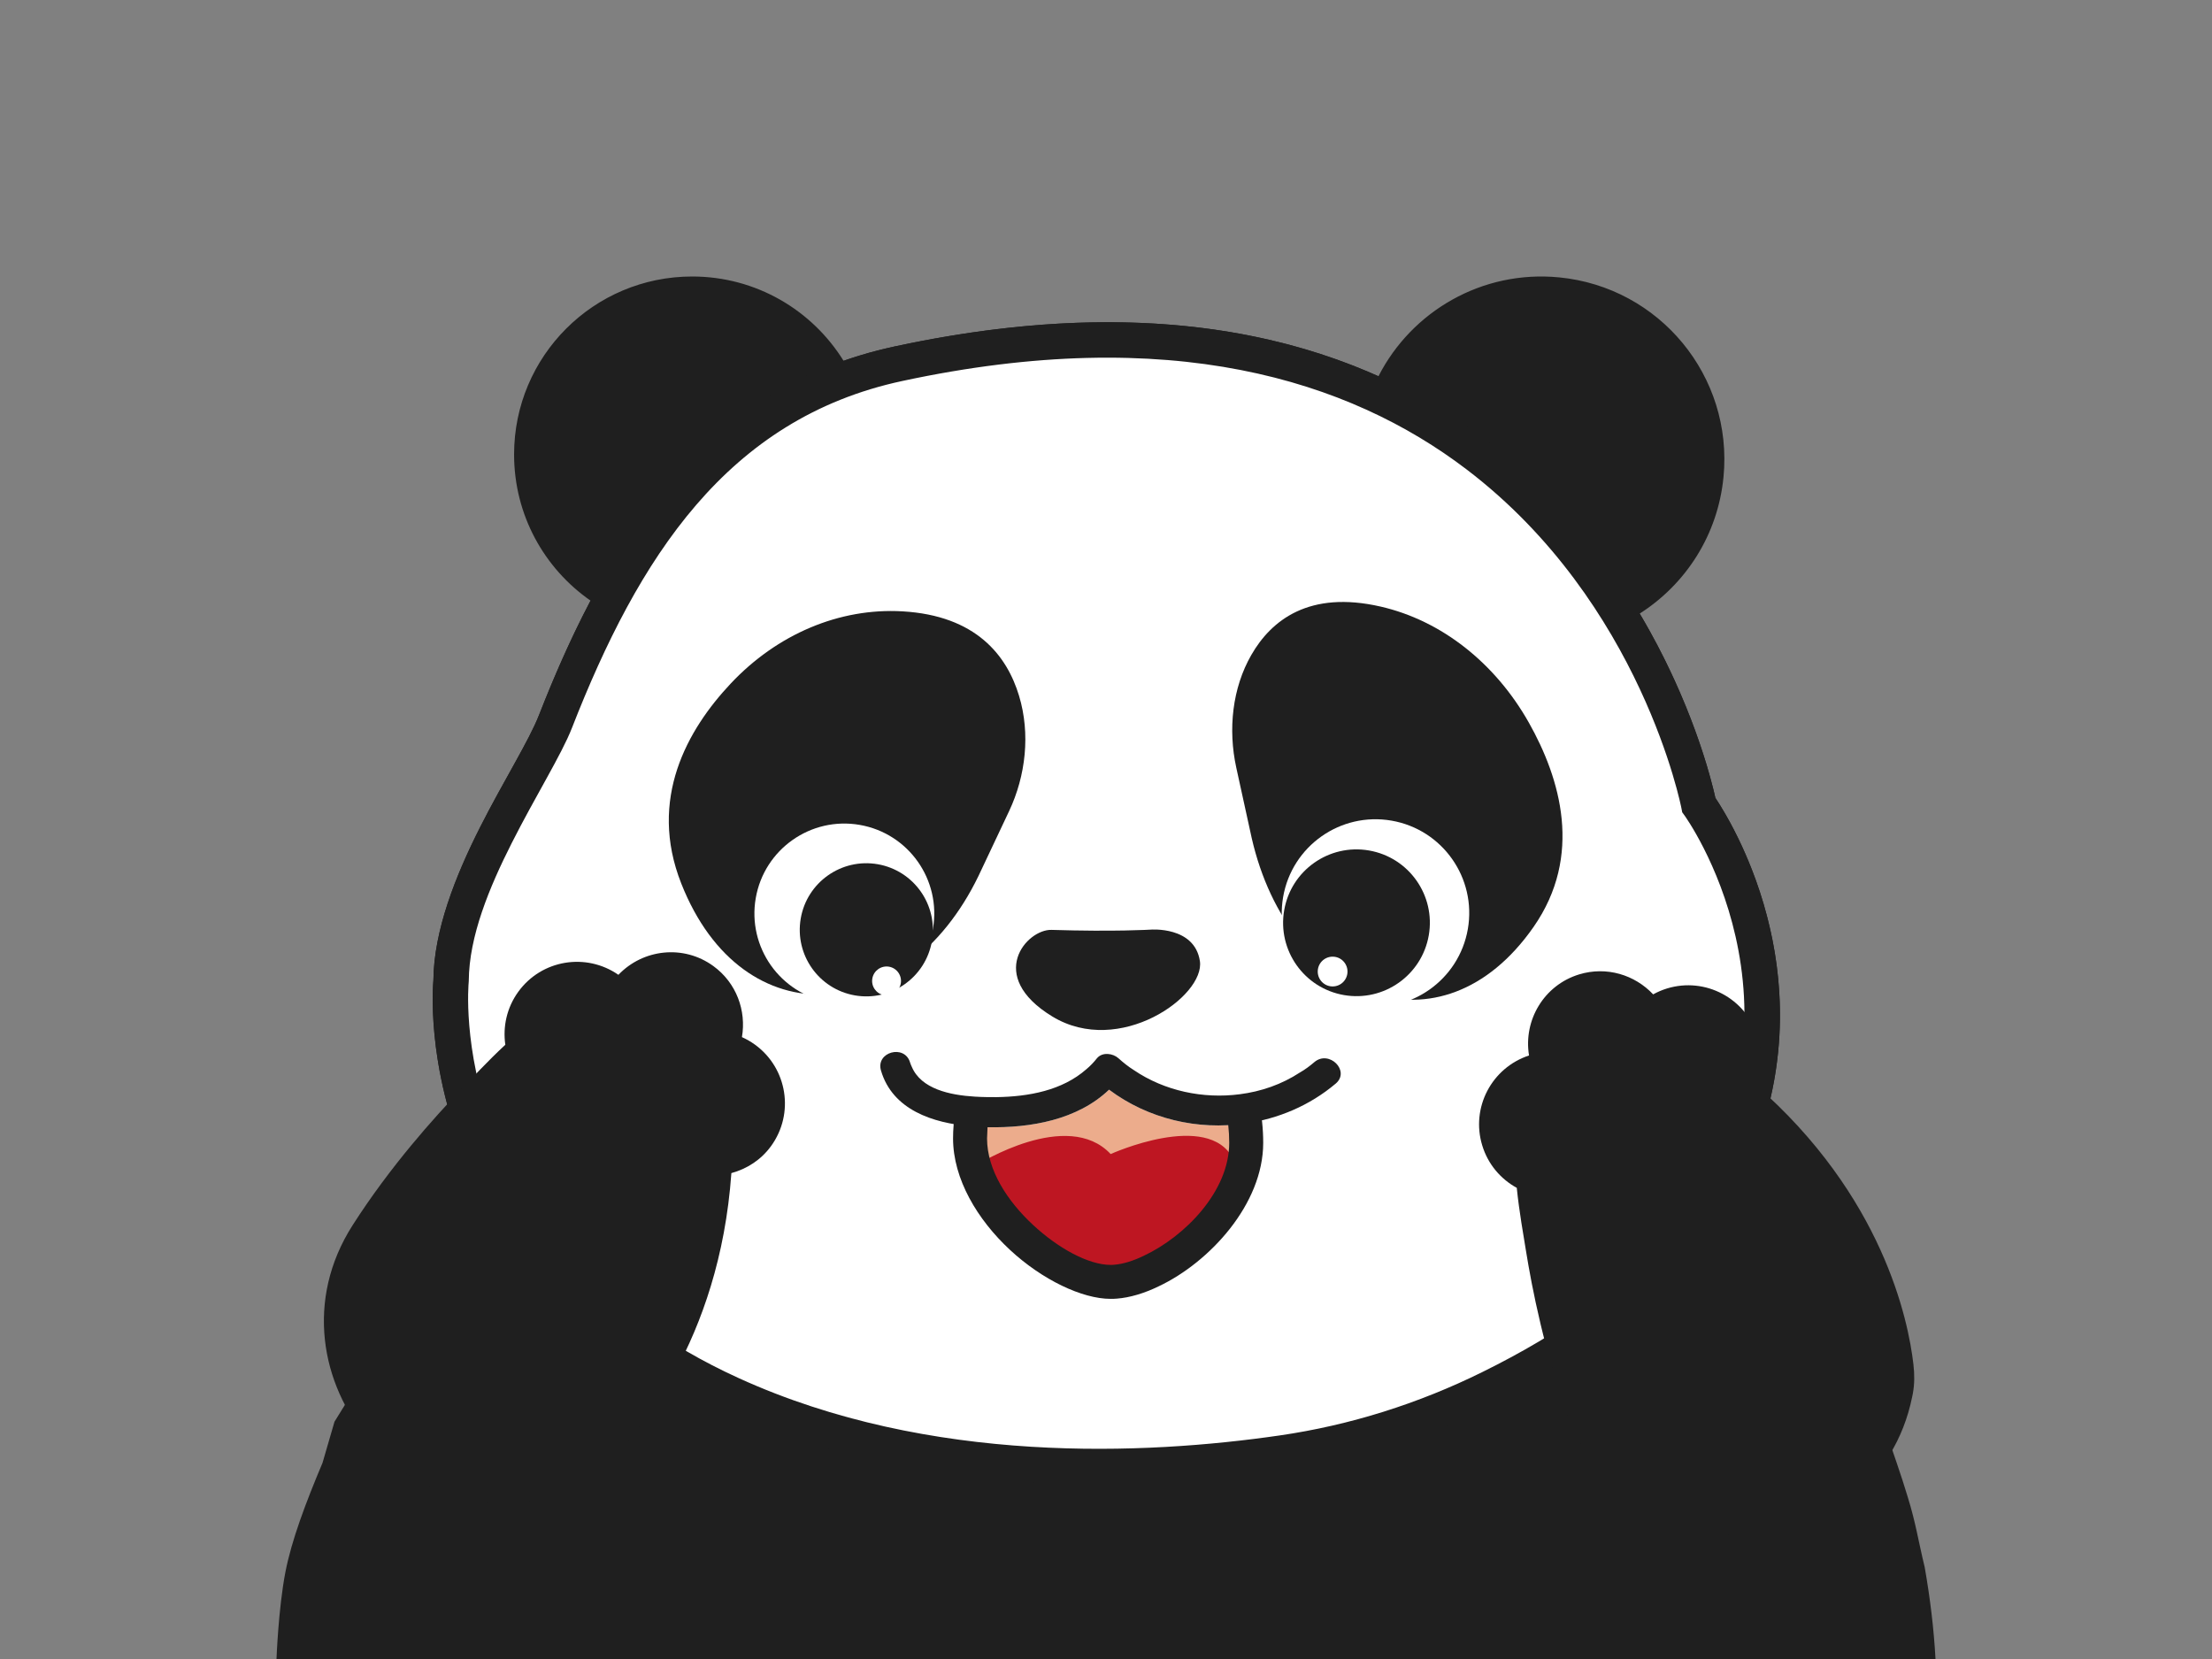
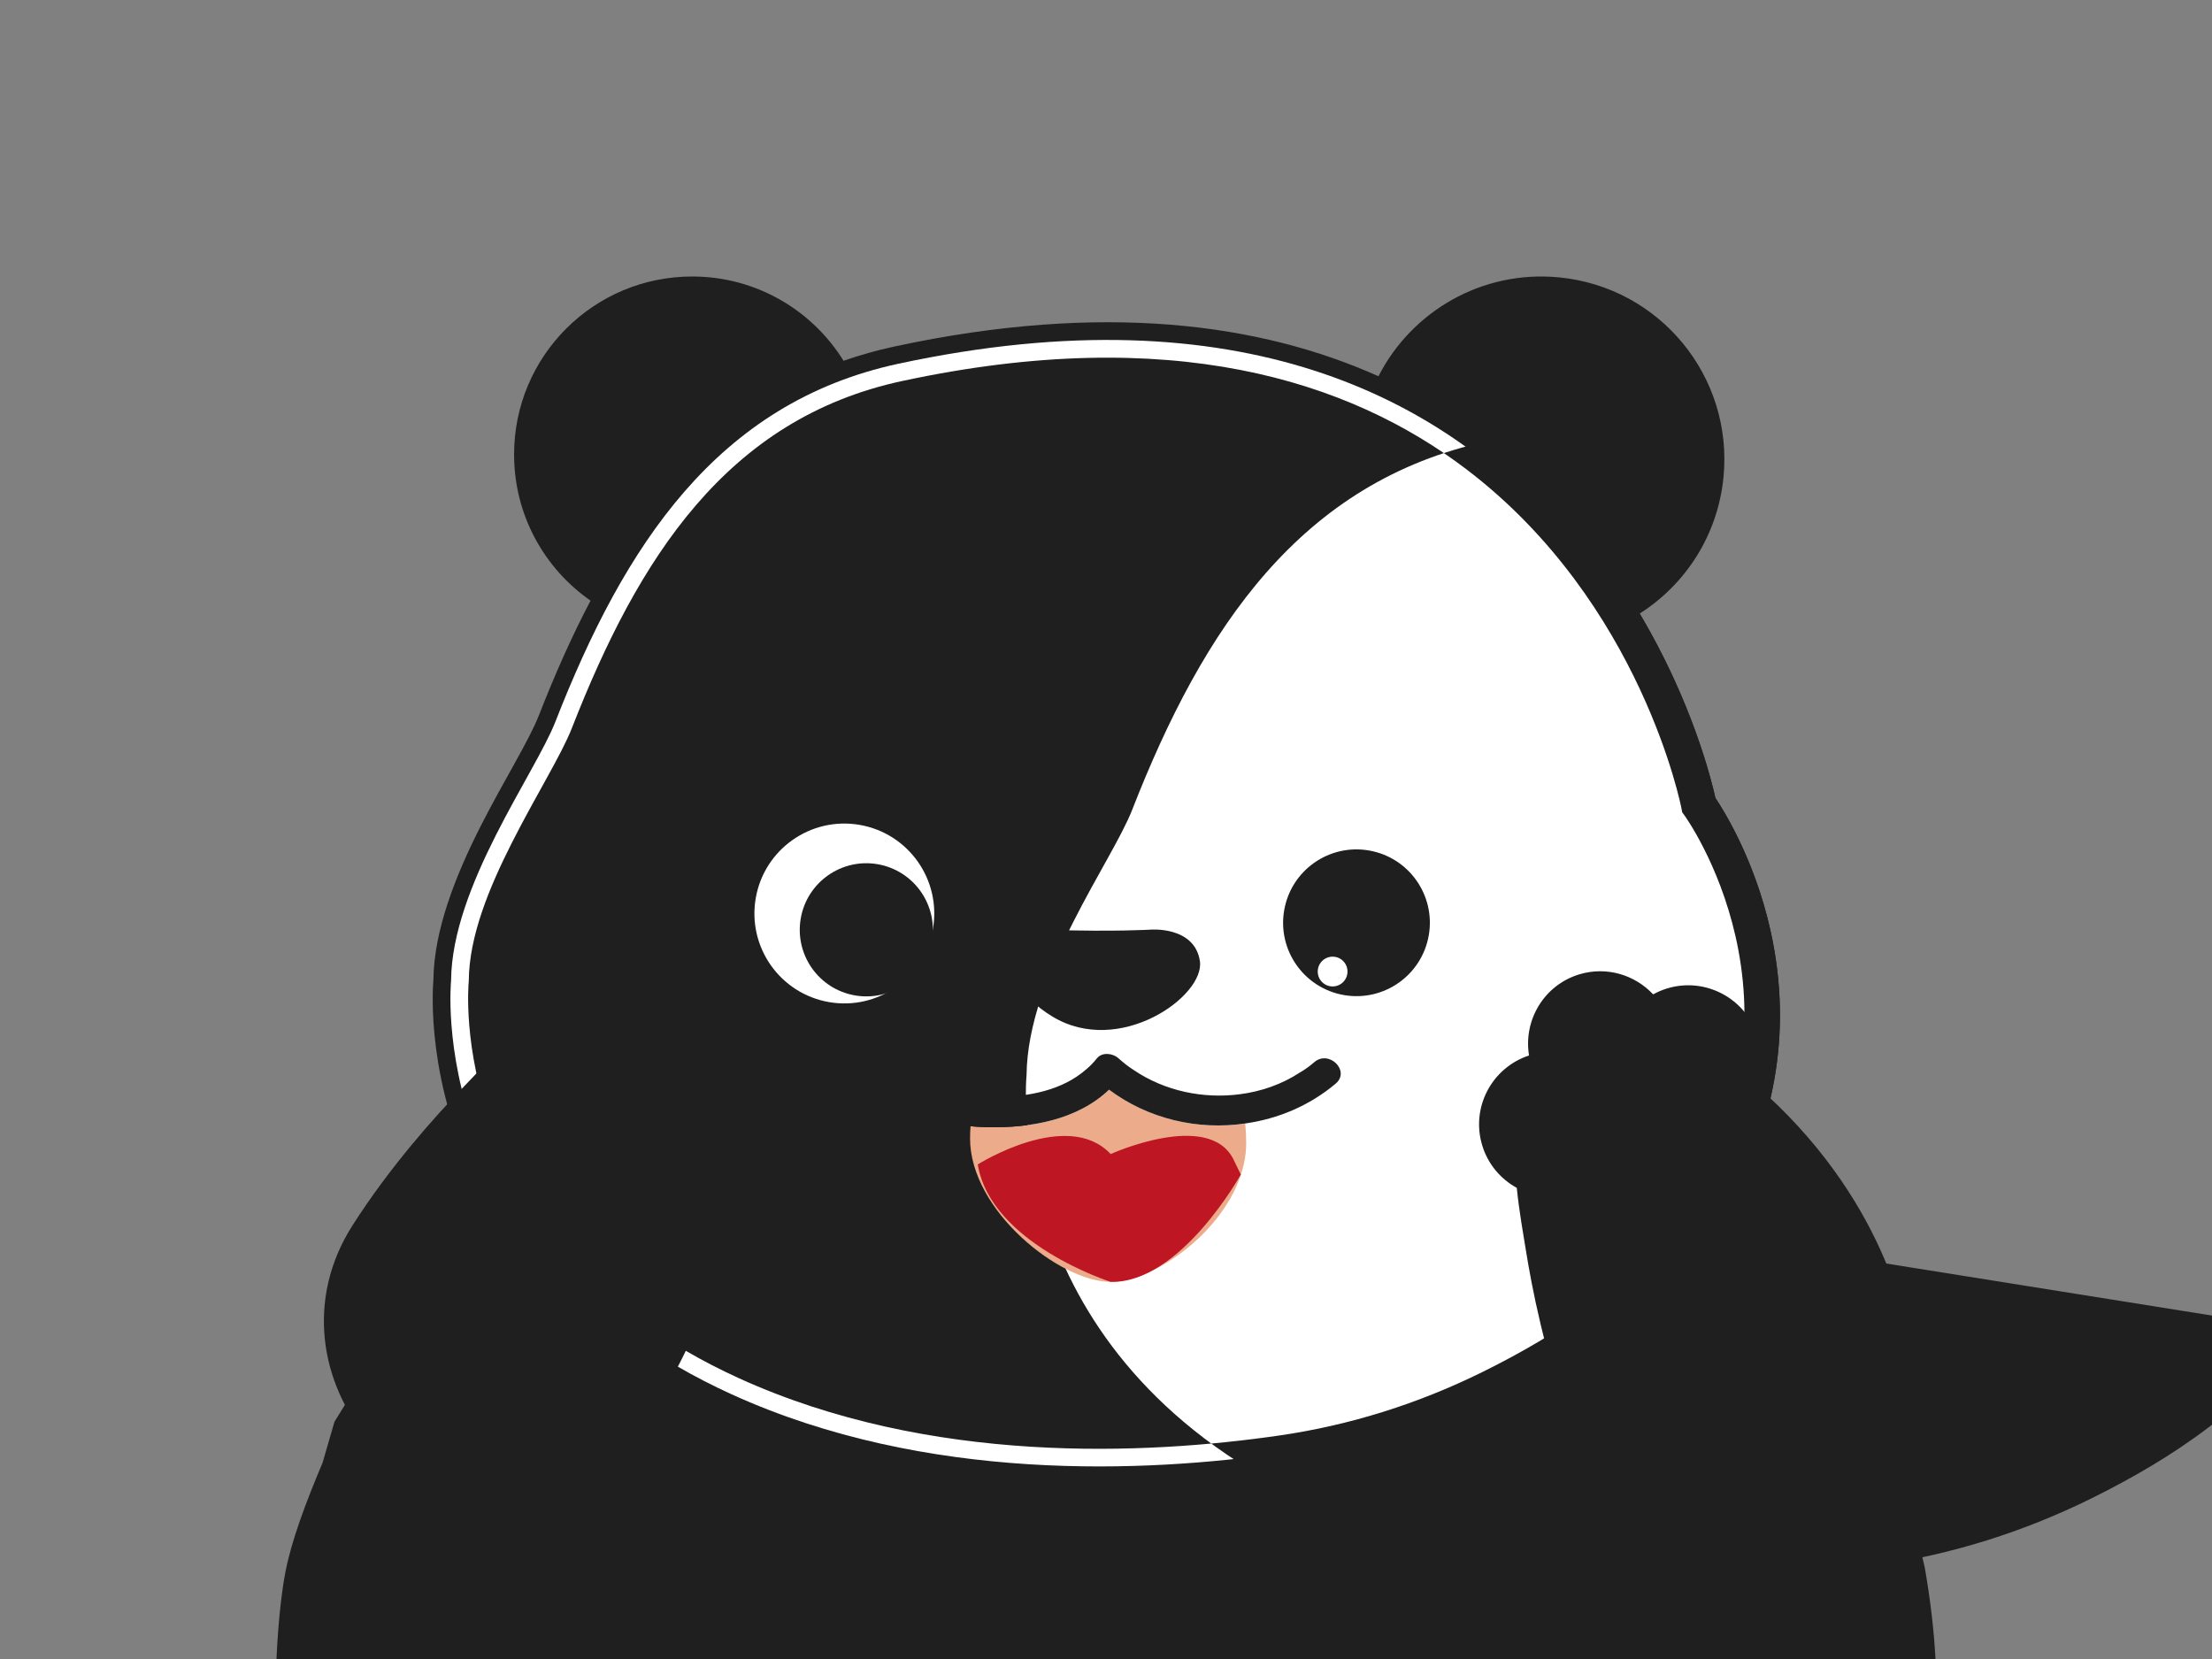
<svg xmlns="http://www.w3.org/2000/svg" width="100%" height="100%" viewBox="0 0 128 96" version="1.1" xml:space="preserve" style="fill-rule:evenodd;clip-rule:evenodd;stroke-linejoin:round;stroke-miterlimit:2;">
  <rect x="0" y="0" width="128" height="96" fill="#808080" stroke="none" />
  <path d="M21.24,79.219c1.688,-3.205 3.755,-6.577 6.226,-10.124l0.258,-0.371c-3.071,-6.053 -2.694,-11.451 -2.645,-12.005c0.028,-2.877 1.275,-6.025 2.699,-8.844c1.341,-2.652 2.827,-4.998 3.41,-6.49c0.907,-2.322 1.888,-4.546 2.985,-6.628c-2.675,-1.859 -4.425,-4.953 -4.425,-8.46c0,-5.69 4.609,-10.297 10.306,-10.297c3.7,-0 6.942,1.949 8.76,4.878c0.942,-0.331 1.928,-0.609 2.961,-0.831c12.091,-2.598 21.181,-1.325 27.991,1.725c1.92,-3.759 5.994,-6.154 10.45,-5.722c5.826,0.565 10.081,5.733 9.517,11.551c-0.327,3.372 -2.2,6.216 -4.85,7.904c3.035,5.103 4.153,9.639 4.38,10.668c0.915,1.363 6.223,9.941 2.322,20.227c0.041,-0.046 0.081,-0.092 0.121,-0.138l1.505,4.038l0.275,0.006l0.286,0.507c0,-0 1.381,2.443 3.088,6.349c0.93,2.118 1.951,4.664 2.898,7.497c0.225,0.653 0.438,1.315 0.644,1.995c0.465,1.508 0.582,2.416 0.973,4.034c0.311,1.771 0.529,3.541 0.625,5.312l-96,-0c0,-0 0.106,-2.893 0.51,-5.003c0.358,-1.861 1.177,-4.027 2.154,-6.35l0.692,-2.379l0.597,-0.965l-0,-0.009l1.287,-2.075Z" style="fill:#1f1f1f;fill-rule:nonzero;" />
  <path d="M98.078,70.909c8.628,-12.775 0.227,-24.323 0.227,-24.323c0,0 -6.53,-34.086 -46.315,-25.539c-10.498,2.256 -15.88,10.545 -19.849,20.71c-1.181,3.024 -6.005,9.521 -6.039,15.003c0,0 -1.62,15.784 16.218,23.916c11.274,5.139 24.013,4.54 31.861,3.403c4.195,-0.608 8.259,-1.892 12.059,-3.771c4.568,-2.259 8.986,-5.177 11.838,-9.399" style="fill:#fff;fill-rule:nonzero;" />
-   <path d="M98.925,71.482c8.386,-12.416 1.401,-23.726 0.338,-25.309c-0.377,-1.706 -3.203,-13.063 -13.164,-20.643c-7.158,-5.447 -18.009,-8.988 -34.324,-5.483c-10.851,2.331 -16.484,10.832 -20.587,21.338c-0.583,1.492 -2.069,3.838 -3.41,6.49c-1.424,2.819 -2.671,5.967 -2.699,8.844c-0.085,0.967 -1.172,16.687 16.816,24.888c11.478,5.232 24.444,4.642 32.433,3.485c4.301,-0.624 8.469,-1.94 12.366,-3.866c4.725,-2.338 9.281,-5.376 12.231,-9.744Zm-1.695,-1.145c-2.753,4.075 -7.034,6.873 -11.443,9.054c-3.704,1.831 -7.664,3.083 -11.753,3.675c-7.706,1.117 -20.218,1.726 -31.29,-3.321c-17.103,-7.798 -15.624,-22.881 -15.624,-22.881l0.006,-0.098c0.016,-2.596 1.193,-5.423 2.479,-7.968c1.376,-2.723 2.891,-5.137 3.489,-6.669c3.836,-9.823 8.966,-17.902 19.111,-20.081c15.513,-3.333 25.848,-0.069 32.655,5.111c10.155,7.727 12.44,19.62 12.44,19.62l0.043,0.224l0.134,0.185c0,-0 7.965,10.99 -0.247,23.149Z" style="fill:#1f1f1f;" />
+   <path d="M98.925,71.482c8.386,-12.416 1.401,-23.726 0.338,-25.309c-0.377,-1.706 -3.203,-13.063 -13.164,-20.643c-10.851,2.331 -16.484,10.832 -20.587,21.338c-0.583,1.492 -2.069,3.838 -3.41,6.49c-1.424,2.819 -2.671,5.967 -2.699,8.844c-0.085,0.967 -1.172,16.687 16.816,24.888c11.478,5.232 24.444,4.642 32.433,3.485c4.301,-0.624 8.469,-1.94 12.366,-3.866c4.725,-2.338 9.281,-5.376 12.231,-9.744Zm-1.695,-1.145c-2.753,4.075 -7.034,6.873 -11.443,9.054c-3.704,1.831 -7.664,3.083 -11.753,3.675c-7.706,1.117 -20.218,1.726 -31.29,-3.321c-17.103,-7.798 -15.624,-22.881 -15.624,-22.881l0.006,-0.098c0.016,-2.596 1.193,-5.423 2.479,-7.968c1.376,-2.723 2.891,-5.137 3.489,-6.669c3.836,-9.823 8.966,-17.902 19.111,-20.081c15.513,-3.333 25.848,-0.069 32.655,5.111c10.155,7.727 12.44,19.62 12.44,19.62l0.043,0.224l0.134,0.185c0,-0 7.965,10.99 -0.247,23.149Z" style="fill:#1f1f1f;" />
  <g>
    <g>
-       <path d="M58.969,40.264c-0.699,-2.318 -2.476,-4.643 -6.75,-4.888c-3.657,-0.21 -7.256,1.331 -9.932,4.175c-2.512,2.669 -4.793,6.689 -2.867,11.569c3.571,9.054 13.011,8.227 17.201,-0.431l1.77,-3.749c0.967,-2.048 1.242,-4.476 0.578,-6.676" style="fill:#1f1f1f;fill-rule:nonzero;" />
      <path d="M53.985,53.749c-0.491,2.831 -3.184,4.729 -6.015,4.238c-2.831,-0.491 -4.728,-3.184 -4.238,-6.016c0.491,-2.831 3.184,-4.729 6.015,-4.238c2.832,0.491 4.73,3.185 4.238,6.016Z" style="fill:#fff;fill-rule:nonzero;" />
      <path d="M53.926,54.463c-0.363,2.096 -2.357,3.5 -4.454,3.137c-2.095,-0.363 -3.499,-2.357 -3.136,-4.454c0.363,-2.095 2.356,-3.5 4.453,-3.137c2.095,0.364 3.5,2.358 3.137,4.454Z" style="fill:#1f1f1f;fill-rule:nonzero;" />
-       <path d="M52.125,56.906c-0.078,0.454 -0.511,0.759 -0.965,0.681c-0.456,-0.079 -0.761,-0.512 -0.681,-0.966c0.079,-0.456 0.511,-0.76 0.966,-0.682c0.454,0.079 0.759,0.512 0.68,0.967Z" style="fill:#fff;fill-rule:nonzero;" />
    </g>
    <g>
-       <path d="M72.409,37.9c1.159,-2.018 3.349,-3.745 7.477,-2.801c3.531,0.808 6.636,3.268 8.583,6.717c1.826,3.238 3.146,7.7 0.272,11.823c-5.332,7.649 -14.158,4.26 -16.311,-5.151l-0.89,-4.062c-0.487,-2.221 -0.232,-4.612 0.869,-6.526" style="fill:#1f1f1f;fill-rule:nonzero;" />
      <path d="M84.939,53.758c-0.512,2.952 -3.319,4.929 -6.271,4.417c-2.952,-0.512 -4.93,-3.319 -4.418,-6.271c0.512,-2.951 3.32,-4.929 6.272,-4.417c2.951,0.511 4.928,3.319 4.417,6.271Z" style="fill:#fff;fill-rule:nonzero;" />
      <path d="M82.678,54.122c-0.401,2.311 -2.599,3.859 -4.909,3.459c-2.311,-0.401 -3.859,-2.599 -3.458,-4.91c0.4,-2.31 2.598,-3.858 4.909,-3.457c2.31,0.4 3.859,2.598 3.458,4.908Z" style="fill:#1f1f1f;fill-rule:nonzero;" />
      <path d="M77.962,56.367c-0.081,0.469 -0.526,0.783 -0.995,0.702c-0.469,-0.082 -0.783,-0.527 -0.702,-0.997c0.082,-0.468 0.527,-0.781 0.996,-0.701c0.468,0.081 0.782,0.527 0.701,0.996Z" style="fill:#fff;fill-rule:nonzero;" />
    </g>
    <g>
      <path d="M56.163,65.168c0.335,0.04 0.668,0.05 0.994,0.06c2.478,0.049 5.191,-0.423 7.02,-2.173c2.272,1.701 5.143,2.359 7.876,1.956l0.001,0c0.039,0.364 0.059,0.738 0.059,1.121c-0,3.187 -2.842,6.166 -5.487,7.415c-0.728,0.354 -1.445,0.57 -2.084,0.619c-0.09,0.011 -0.188,0.011 -0.276,0.011c-2.921,0 -8.132,-4.112 -8.132,-8.3c-0,-0.236 0.009,-0.472 0.029,-0.709Zm6.979,-3.552c-0.09,0.091 -0.184,0.178 -0.282,0.259c0.097,-0.081 0.192,-0.168 0.282,-0.259Zm0.913,-0.628c-0.095,-0.001 -0.189,0.013 -0.277,0.044c0.088,-0.031 0.182,-0.045 0.277,-0.044Z" style="fill:#ecac8c;fill-rule:nonzero;" />
      <path d="M56.58,67.381c0,0 5.188,-3.27 7.69,-0.6c0,0 5.632,-2.551 7.091,0.279l0.44,0.906c0,0 -3.492,6.302 -7.531,6.211c0,0 -6.944,-2.213 -7.69,-6.796" style="fill:#be1622;fill-rule:nonzero;" />
-       <path d="M72.891,63.995l0.008,0.058l-0.005,-0.05c0.054,0.301 0.106,0.6 0.137,0.901c0.043,0.399 0.066,0.808 0.066,1.229c0,3.545 -3.101,6.908 -6.046,8.3c-0.847,0.413 -1.684,0.656 -2.416,0.713c-0.119,0.012 -0.25,0.014 -0.369,0.014c-1.642,-0 -3.956,-1.098 -5.831,-2.842c-1.871,-1.74 -3.285,-4.092 -3.285,-6.441c0,-0.26 0.011,-0.519 0.031,-0.757c0.011,-0.317 0.052,-0.626 0.096,-0.932c0.325,0.059 0.654,0.1 0.975,0.125c0.088,0.01 0.187,0.01 0.275,0.019c0.236,0.013 0.475,0.021 0.715,0.024c-0.006,0.036 -0.012,0.072 -0.018,0.109c-0.035,0.237 -0.07,0.482 -0.078,0.734l-0.029,0.678c0,1.84 1.192,3.638 2.657,5.001c1.461,1.359 3.213,2.316 4.492,2.316c0.052,-0 0.11,0.002 0.181,-0.006l0.019,-0.002c0.531,-0.04 1.124,-0.228 1.735,-0.526l0.006,-0.003c2.344,-1.106 4.923,-3.702 4.923,-6.524c-0,-0.347 -0.018,-0.685 -0.055,-1.019l-0,-0.004c-0.026,-0.26 -0.072,-0.511 -0.117,-0.763l-0.015,-0.084c0.33,-0.013 0.658,-0.042 0.983,-0.088c0.325,-0.044 0.647,-0.104 0.965,-0.18Zm-1.948,0.269l-0.001,-0.001l0.001,0.001Z" style="fill:#1f1f1f;" />
      <path d="M77.295,62.701c-1.514,1.279 -3.344,2.045 -5.242,2.31c-2.733,0.403 -5.604,-0.255 -7.876,-1.956c-1.829,1.75 -4.542,2.222 -7.02,2.173c-0.326,-0.01 -0.659,-0.02 -0.994,-0.06c-2.173,-0.177 -4.513,-0.943 -5.182,-3.214c-0.325,-1.083 1.367,-1.544 1.681,-0.472c0.03,0.088 0.059,0.167 0.098,0.245c0.541,1.289 2.204,1.643 3.649,1.731c0.453,0.029 0.885,0.029 1.258,0.029c1.859,-0.029 3.796,-0.383 5.193,-1.612c0.226,-0.187 0.432,-0.403 0.619,-0.64c0.315,-0.373 0.925,-0.284 1.239,0c0.285,0.256 0.58,0.492 0.895,0.689c1.78,1.209 4.012,1.672 6.126,1.396c1.239,-0.157 2.429,-0.57 3.482,-1.259c0.295,-0.167 0.57,-0.373 0.835,-0.6c0.855,-0.727 2.094,0.512 1.239,1.24" style="fill:#1f1f1f;fill-rule:nonzero;" />
    </g>
    <path d="M66.581,53.794c0,-0 -2.079,0.128 -5.736,0.015c-1.427,-0.044 -3.824,2.654 0.05,5.012c3.873,2.357 8.849,-1.179 8.538,-3.21c-0.311,-2.03 -2.852,-1.817 -2.852,-1.817Z" style="fill:#1f1f1f;fill-rule:nonzero;" />
  </g>
  <path d="M20.404,70.9c2.176,-3.406 4.738,-6.251 6.285,-7.862c0.52,-0.543 1.556,-1.662 2.552,-2.582c-0.151,-1.046 0.083,-2.148 0.753,-3.07c1.345,-1.853 3.918,-2.276 5.791,-0.977c1.429,-1.497 3.769,-1.76 5.49,-0.51c1.341,0.973 1.921,2.587 1.658,4.115c0.26,0.118 0.514,0.261 0.755,0.436c1.877,1.363 2.295,3.989 0.932,5.867c-0.585,0.806 -1.407,1.324 -2.298,1.566c-0.692,9.757 -5.545,15.273 -7.42,17.054c-0.412,0.391 -0.856,0.732 -1.365,0.985c-0.054,0.027 -0.109,0.053 -0.165,0.08c-9.248,4.422 -18.489,-6.467 -12.968,-15.102" style="fill:#1f1f1f;fill-rule:nonzero;" />
  <path d="M90.786,82.081c-1.408,-3.789 -2.137,-7.546 -2.492,-9.751c-0.12,-0.744 -0.389,-2.244 -0.524,-3.593c-0.926,-0.509 -1.665,-1.36 -1.997,-2.45c-0.671,-2.189 0.542,-4.499 2.706,-5.211c-0.335,-2.042 0.865,-4.069 2.899,-4.691c1.584,-0.484 3.222,0.024 4.284,1.155c0.249,-0.138 0.517,-0.254 0.801,-0.341c2.219,-0.678 4.568,0.57 5.247,2.789c0.29,0.952 0.21,1.92 -0.133,2.778c7.372,6.428 8.854,13.624 9.146,16.192c0.065,0.565 0.07,1.125 -0.035,1.684c-0.012,0.059 -0.023,0.119 -0.036,0.18c-2.038,10.045 -16.296,10.868 -19.866,1.259" style="fill:#1f1f1f;fill-rule:nonzero;" />
</svg>